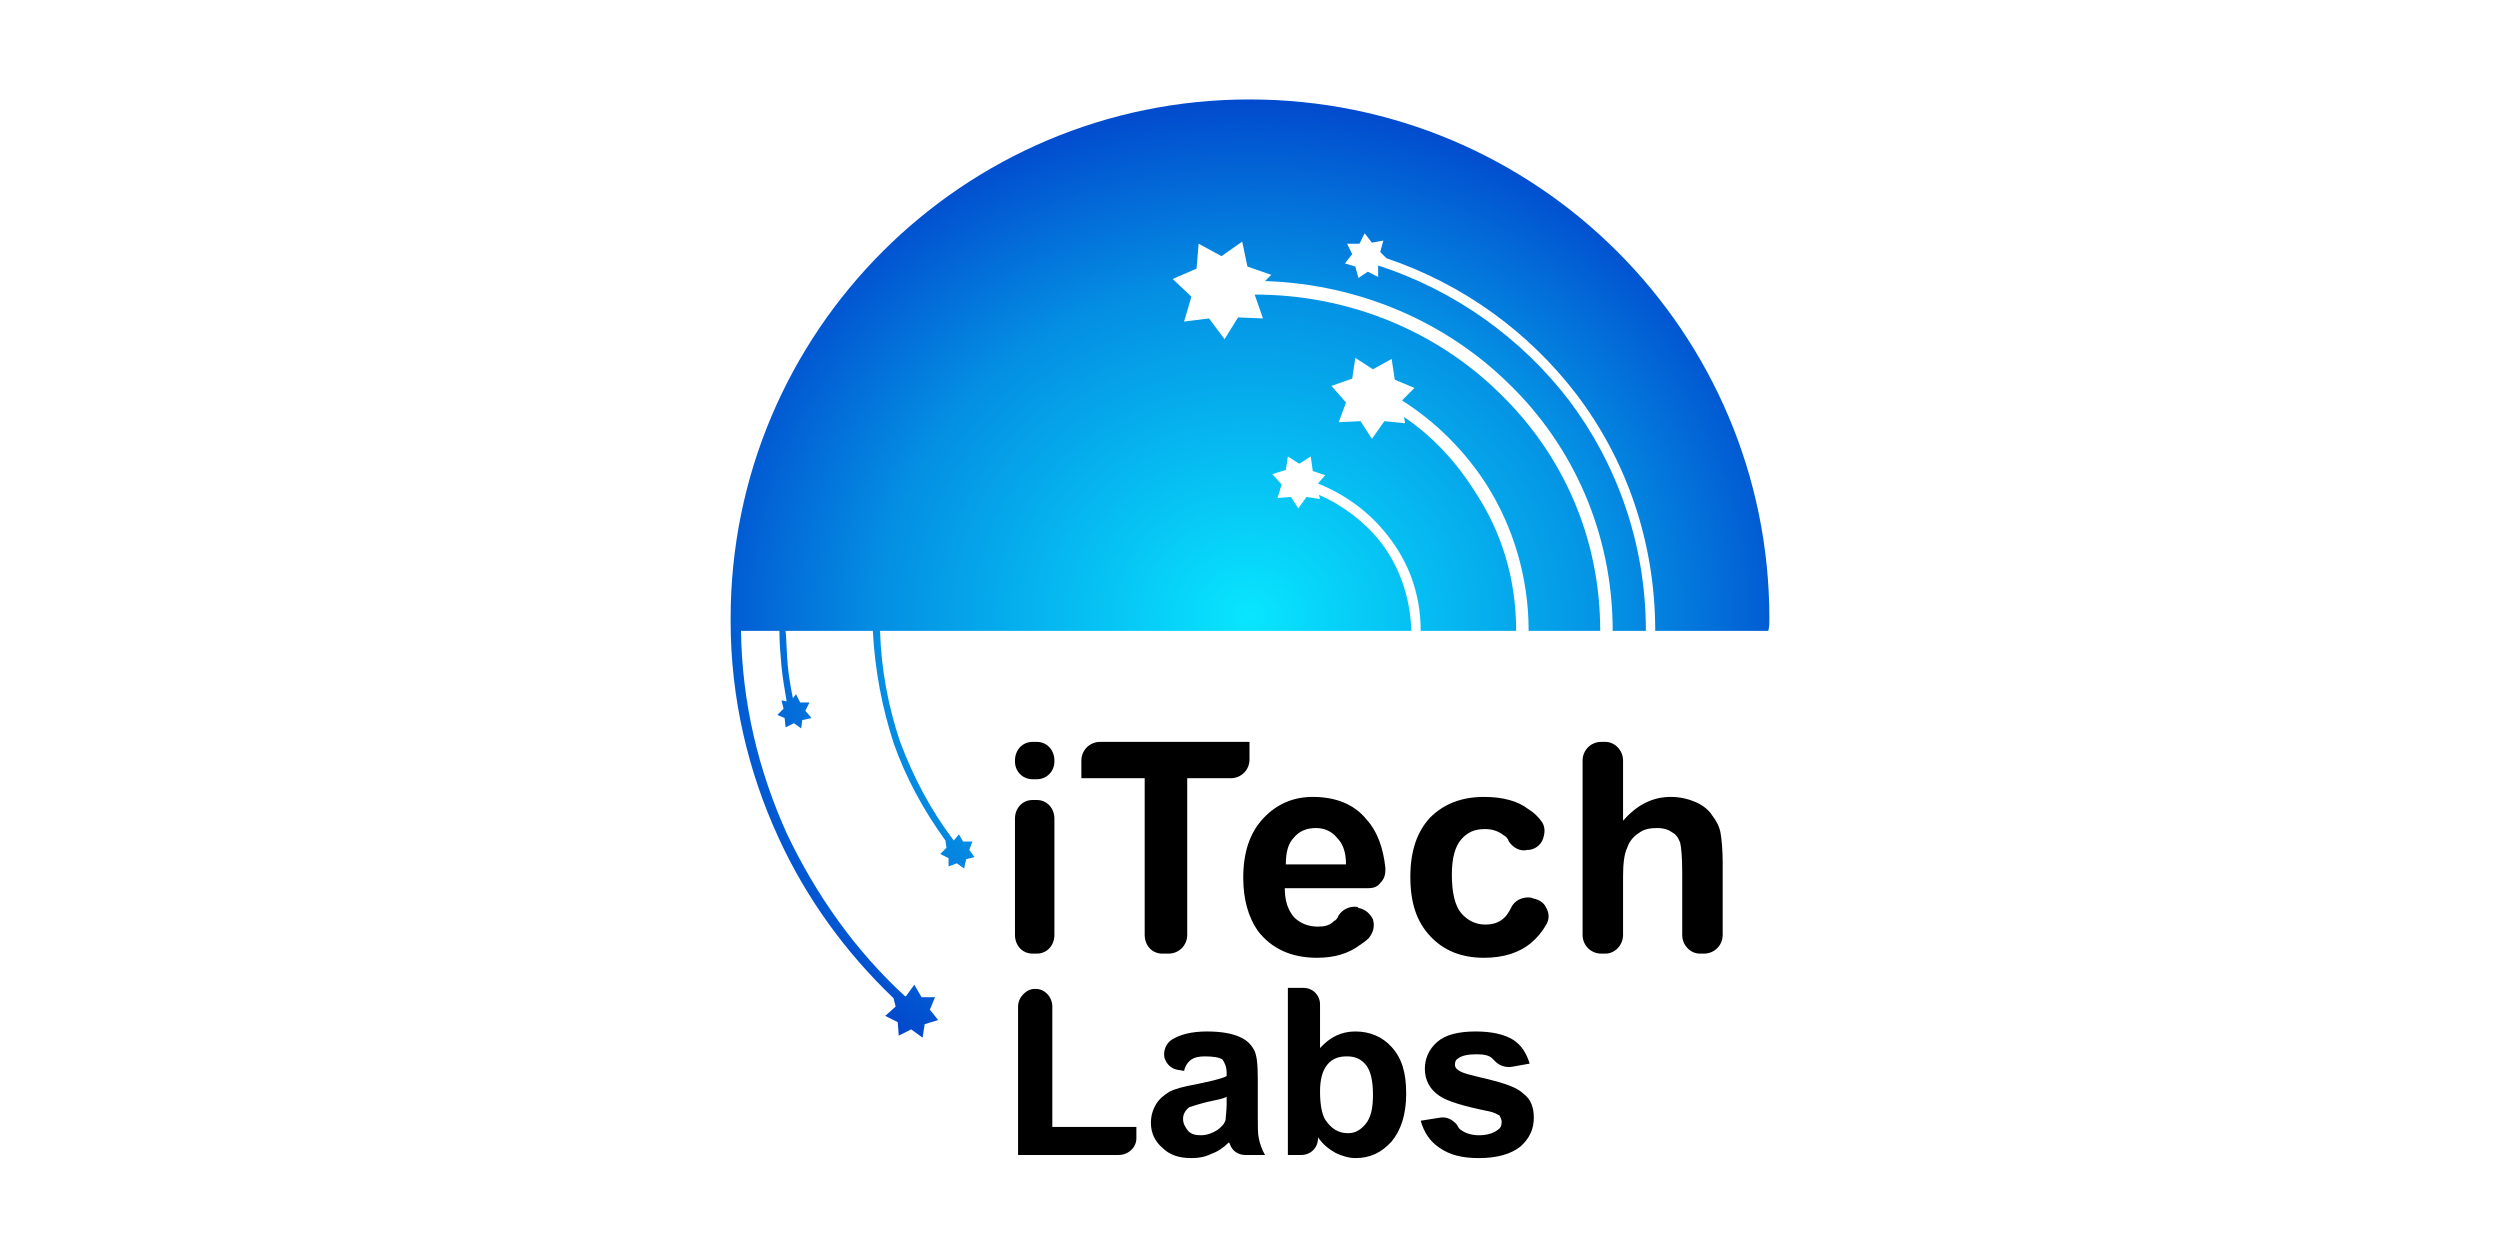
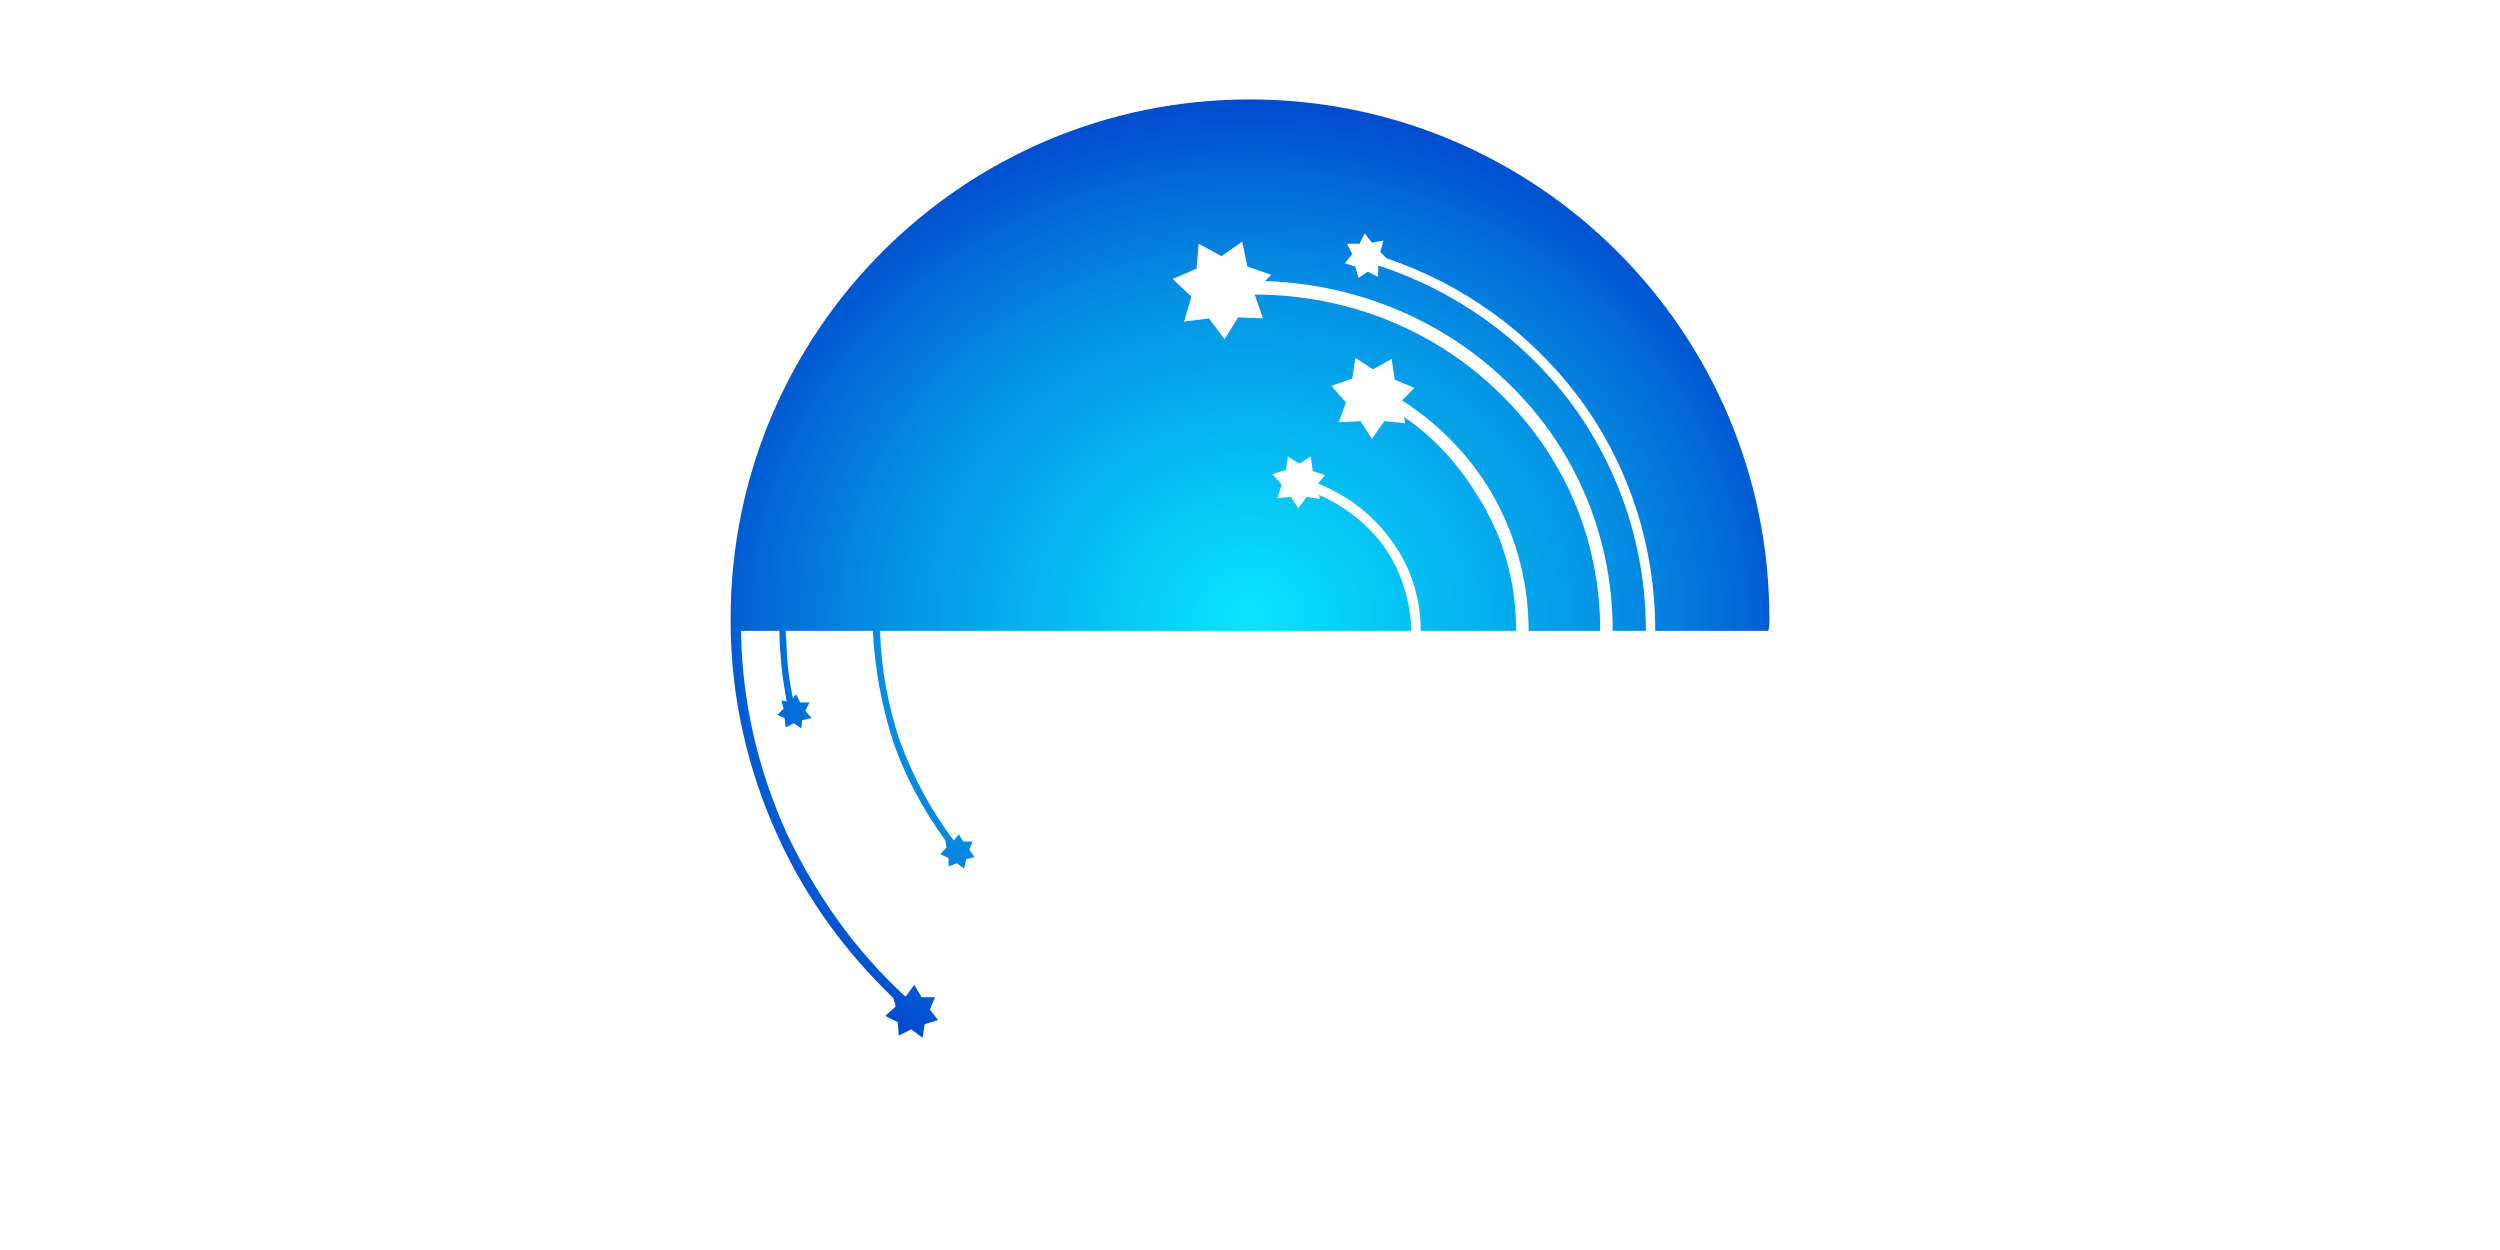
<svg xmlns="http://www.w3.org/2000/svg" width="80" height="40" viewBox="0 0 80 40" fill="none">
-   <rect width="80" height="40" fill="white" />
  <path d="M28.594 31.944C27.066 30.483 25.804 28.756 24.908 26.796C23.945 24.704 23.38 22.346 23.38 19.888V19.788C23.38 10.622 30.818 3.182 39.983 3.182C49.181 3.182 56.62 10.622 56.62 19.788C56.62 19.921 56.62 20.054 56.587 20.187H52.967C52.967 17.331 52.037 14.707 50.443 12.614C48.916 10.622 46.824 9.094 44.367 8.264L44.167 8.064L44.267 7.699L43.902 7.765L43.669 7.466L43.503 7.799H43.105L43.271 8.131L43.038 8.43L43.37 8.529L43.47 8.895L43.769 8.695L44.101 8.861V8.496C46.558 9.293 48.683 10.821 50.211 12.814C51.738 14.84 52.668 17.397 52.668 20.187H51.606C51.606 17.065 50.344 14.275 48.285 12.282C46.293 10.323 43.536 9.094 40.481 8.994L40.681 8.795L39.917 8.529L39.751 7.732L39.087 8.197L38.356 7.799L38.29 8.596L37.526 8.928L38.124 9.492L37.891 10.29L38.688 10.19L39.186 10.854L39.618 10.157L40.415 10.19L40.149 9.426C43.204 9.426 45.994 10.622 47.986 12.581C49.978 14.508 51.207 17.165 51.207 20.187H48.916C48.916 18.46 48.418 16.866 47.588 15.537C46.89 14.441 45.961 13.511 44.865 12.814L45.263 12.415L44.632 12.149L44.533 11.485L43.935 11.817L43.37 11.452L43.271 12.116L42.607 12.349L43.072 12.88L42.839 13.511L43.536 13.478L43.902 14.043L44.3 13.478L44.964 13.544L44.931 13.345C45.861 13.976 46.625 14.806 47.222 15.77C48.053 17.032 48.517 18.526 48.517 20.187H45.462C45.462 18.991 45.064 17.962 44.4 17.131C43.835 16.401 43.072 15.836 42.175 15.471L42.407 15.205L42.009 15.072L41.943 14.607L41.577 14.84L41.212 14.607L41.146 15.039L40.714 15.172L41.013 15.504L40.88 15.936L41.312 15.902L41.544 16.268L41.81 15.902L42.241 15.969L42.208 15.836C42.972 16.168 43.669 16.7 44.167 17.331C44.765 18.094 45.13 19.091 45.163 20.187H28.162C28.195 21.416 28.428 22.611 28.793 23.707C29.224 24.87 29.789 25.933 30.52 26.896L30.686 26.697L30.818 26.929H31.117L31.018 27.195L31.184 27.427L30.918 27.494L30.852 27.793L30.619 27.626L30.354 27.726V27.46L30.088 27.328L30.287 27.128L30.254 26.896C29.557 25.933 28.992 24.903 28.594 23.774C28.228 22.645 27.996 21.449 27.93 20.187H25.14C25.173 20.552 25.173 20.918 25.207 21.283C25.24 21.648 25.306 22.014 25.373 22.346L25.472 22.213L25.605 22.479H25.904L25.771 22.744L25.97 22.977L25.672 23.043L25.638 23.309L25.406 23.143L25.14 23.276L25.107 22.977L24.875 22.877L25.074 22.678L25.007 22.412L25.173 22.445C25.107 22.047 25.041 21.681 25.007 21.316C24.974 20.951 24.941 20.585 24.941 20.187H23.712C23.745 22.512 24.277 24.671 25.173 26.663C26.103 28.623 27.365 30.416 28.959 31.878H28.992L29.258 31.512L29.49 31.911H29.922L29.756 32.309L30.021 32.642L29.59 32.774L29.523 33.206L29.158 32.94L28.76 33.14L28.727 32.708L28.328 32.509L28.66 32.21L28.594 31.944Z" fill="url(#paint0_radial_1264_7061)" />
-   <path d="M32.479 24.372V24.338C32.479 24.006 32.711 23.74 33.044 23.74H33.176C33.508 23.74 33.741 24.006 33.741 24.338V24.372C33.741 24.67 33.508 24.936 33.176 24.936H33.044C32.711 24.936 32.479 24.67 32.479 24.372ZM32.479 29.918V26.198C32.479 25.866 32.711 25.6 33.044 25.6H33.176C33.508 25.6 33.741 25.866 33.741 26.198V29.918C33.741 30.25 33.508 30.516 33.176 30.516H33.044C32.711 30.516 32.479 30.25 32.479 29.918ZM36.63 29.918V24.903H34.604V24.338C34.604 24.006 34.87 23.74 35.202 23.74H39.984V24.305C39.984 24.637 39.718 24.903 39.386 24.903H37.991V29.918C37.991 30.25 37.726 30.516 37.394 30.516H37.194C36.862 30.516 36.63 30.25 36.63 29.918ZM43.437 29.021L43.47 29.054C43.669 29.088 43.836 29.221 43.935 29.42C44.002 29.652 43.935 29.852 43.802 30.018C43.703 30.117 43.603 30.184 43.504 30.25C43.138 30.516 42.706 30.649 42.142 30.649C41.312 30.649 40.681 30.35 40.249 29.785C39.95 29.353 39.784 28.789 39.784 28.091C39.784 27.294 39.984 26.663 40.415 26.198C40.847 25.733 41.378 25.501 42.009 25.501C42.74 25.501 43.337 25.733 43.736 26.231C44.068 26.597 44.267 27.128 44.334 27.792C44.334 27.992 44.3 28.125 44.168 28.257C44.068 28.39 43.935 28.423 43.769 28.423H41.113C41.113 28.822 41.212 29.121 41.411 29.353C41.611 29.553 41.876 29.652 42.175 29.652C42.374 29.652 42.541 29.619 42.673 29.486C42.74 29.453 42.806 29.387 42.839 29.287C42.972 29.088 43.205 28.988 43.437 29.021ZM43.072 27.66C43.072 27.261 42.972 26.995 42.773 26.796C42.607 26.597 42.374 26.497 42.109 26.497C41.81 26.497 41.578 26.597 41.411 26.796C41.212 26.995 41.146 27.294 41.146 27.66H43.072ZM48.949 27.195H48.883C48.651 27.261 48.418 27.128 48.285 26.929C48.252 26.829 48.186 26.763 48.119 26.73C47.953 26.597 47.754 26.53 47.521 26.53C47.189 26.53 46.957 26.63 46.758 26.862C46.559 27.095 46.459 27.46 46.459 27.992C46.459 28.556 46.559 28.988 46.758 29.221C46.957 29.453 47.223 29.586 47.521 29.586C47.787 29.586 47.986 29.519 48.152 29.353C48.219 29.287 48.285 29.187 48.352 29.054C48.451 28.822 48.717 28.689 48.983 28.722L49.082 28.756C49.248 28.789 49.414 28.888 49.481 29.054C49.58 29.221 49.58 29.42 49.481 29.586C49.348 29.818 49.182 30.018 48.983 30.184C48.617 30.483 48.119 30.649 47.488 30.649C46.758 30.649 46.193 30.416 45.761 29.951C45.33 29.486 45.131 28.888 45.131 28.058C45.131 27.261 45.33 26.63 45.761 26.165C46.193 25.733 46.758 25.501 47.488 25.501C48.086 25.501 48.584 25.634 48.916 25.899C49.082 25.999 49.215 26.132 49.315 26.265C49.447 26.431 49.447 26.63 49.381 26.829C49.315 27.029 49.148 27.161 48.949 27.195ZM51.938 24.338V26.265C52.37 25.766 52.868 25.501 53.465 25.501C53.764 25.501 54.03 25.567 54.262 25.667C54.495 25.766 54.694 25.932 54.794 26.099C54.926 26.265 55.026 26.464 55.059 26.663C55.093 26.862 55.126 27.195 55.126 27.626V29.918C55.126 30.25 54.86 30.516 54.528 30.516H54.395C54.096 30.516 53.831 30.25 53.831 29.918V27.925C53.831 27.394 53.797 27.095 53.764 26.962C53.698 26.796 53.631 26.696 53.499 26.63C53.366 26.53 53.2 26.497 53.034 26.497C52.801 26.497 52.602 26.53 52.436 26.663C52.27 26.763 52.137 26.929 52.071 27.128C51.971 27.327 51.938 27.66 51.938 28.058V29.918C51.938 30.25 51.672 30.516 51.373 30.516H51.24C50.908 30.516 50.643 30.25 50.643 29.918V24.338C50.643 24.006 50.908 23.74 51.24 23.74H51.373C51.672 23.74 51.938 24.006 51.938 24.338Z" fill="black" />
-   <path d="M32.578 36.959V32.21C32.578 31.911 32.844 31.645 33.11 31.645H33.143C33.442 31.645 33.674 31.911 33.674 32.21V36.062H36.364V36.428C36.364 36.727 36.098 36.959 35.799 36.959H32.578ZM37.891 34.269L37.692 34.236C37.493 34.202 37.327 34.069 37.26 33.837C37.227 33.638 37.294 33.405 37.493 33.272C37.758 33.106 38.124 33.007 38.622 33.007C39.087 33.007 39.419 33.073 39.651 33.173C39.884 33.272 40.017 33.405 40.116 33.571C40.216 33.737 40.249 34.036 40.249 34.501V35.697C40.249 36.029 40.249 36.295 40.282 36.428C40.315 36.594 40.382 36.793 40.481 36.959H39.85C39.618 36.959 39.419 36.826 39.352 36.594C39.319 36.56 39.319 36.56 39.319 36.56C39.153 36.727 38.954 36.859 38.755 36.926C38.556 37.026 38.356 37.059 38.124 37.059C37.725 37.059 37.426 36.959 37.194 36.727C36.962 36.527 36.829 36.262 36.829 35.929C36.829 35.697 36.895 35.498 36.995 35.332C37.094 35.166 37.26 35.033 37.426 34.933C37.626 34.833 37.891 34.767 38.257 34.701C38.721 34.601 39.054 34.535 39.253 34.435V34.335C39.253 34.136 39.186 34.003 39.12 33.904C39.02 33.837 38.821 33.804 38.556 33.804C38.356 33.804 38.223 33.837 38.124 33.904C38.024 33.97 37.925 34.103 37.891 34.269ZM39.253 35.099C39.12 35.166 38.921 35.199 38.622 35.265C38.356 35.332 38.157 35.398 38.057 35.431C37.925 35.531 37.858 35.664 37.858 35.797C37.858 35.963 37.925 36.062 38.024 36.195C38.124 36.295 38.257 36.328 38.423 36.328C38.622 36.328 38.788 36.262 38.954 36.162C39.087 36.062 39.186 35.963 39.22 35.83C39.22 35.73 39.253 35.564 39.253 35.298V35.099ZM41.212 36.959V31.612H41.71C42.009 31.612 42.241 31.844 42.241 32.143V33.538C42.573 33.173 42.939 33.007 43.37 33.007C43.835 33.007 44.234 33.173 44.533 33.505C44.865 33.87 44.998 34.335 44.998 34.999C44.998 35.664 44.831 36.162 44.533 36.527C44.2 36.893 43.835 37.059 43.37 37.059C43.171 37.059 42.939 36.992 42.739 36.893C42.507 36.76 42.341 36.627 42.175 36.394V36.428C42.175 36.727 41.943 36.959 41.644 36.959H41.212ZM42.241 34.933C42.241 35.365 42.308 35.664 42.407 35.83C42.607 36.129 42.839 36.262 43.138 36.262C43.37 36.262 43.536 36.162 43.703 35.963C43.868 35.763 43.935 35.465 43.935 35.033C43.935 34.601 43.868 34.269 43.703 34.069C43.536 33.87 43.337 33.804 43.105 33.804C42.839 33.804 42.64 33.87 42.474 34.069C42.308 34.269 42.241 34.568 42.241 34.933ZM45.462 35.863L46.093 35.763C46.292 35.73 46.492 35.83 46.625 35.996C46.658 36.062 46.691 36.129 46.757 36.162C46.89 36.262 47.09 36.328 47.322 36.328C47.588 36.328 47.787 36.262 47.92 36.162C48.019 36.096 48.053 36.029 48.053 35.896C48.053 35.83 48.019 35.763 47.986 35.697C47.92 35.664 47.82 35.597 47.654 35.564C46.824 35.398 46.292 35.232 46.06 35.066C45.761 34.867 45.595 34.568 45.595 34.202C45.595 33.87 45.728 33.571 45.994 33.339C46.259 33.106 46.691 33.007 47.222 33.007C47.754 33.007 48.152 33.106 48.418 33.272C48.683 33.438 48.849 33.704 48.949 34.036L48.385 34.136C48.185 34.169 47.986 34.103 47.853 33.97C47.82 33.937 47.787 33.904 47.754 33.87C47.654 33.771 47.488 33.737 47.255 33.737C46.99 33.737 46.791 33.771 46.658 33.87C46.591 33.904 46.558 33.97 46.558 34.069C46.558 34.136 46.591 34.202 46.658 34.236C46.757 34.335 47.056 34.402 47.621 34.535C48.152 34.667 48.551 34.8 48.75 34.999C48.982 35.166 49.082 35.431 49.082 35.763C49.082 36.129 48.949 36.428 48.65 36.693C48.351 36.926 47.92 37.059 47.322 37.059C46.791 37.059 46.392 36.959 46.06 36.727C45.761 36.527 45.562 36.228 45.462 35.863Z" fill="black" />
  <defs>
    <radialGradient id="paint0_radial_1264_7061" cx="0" cy="0" r="1" gradientUnits="userSpaceOnUse" gradientTransform="translate(39.993 19.696) scale(23.494 21.231)">
      <stop stop-color="#08E6FF" />
      <stop offset="0.502" stop-color="#048FE3" />
      <stop offset="0.851" stop-color="#0138C8" />
      <stop offset="1" stop-color="#0138C8" />
    </radialGradient>
  </defs>
</svg>